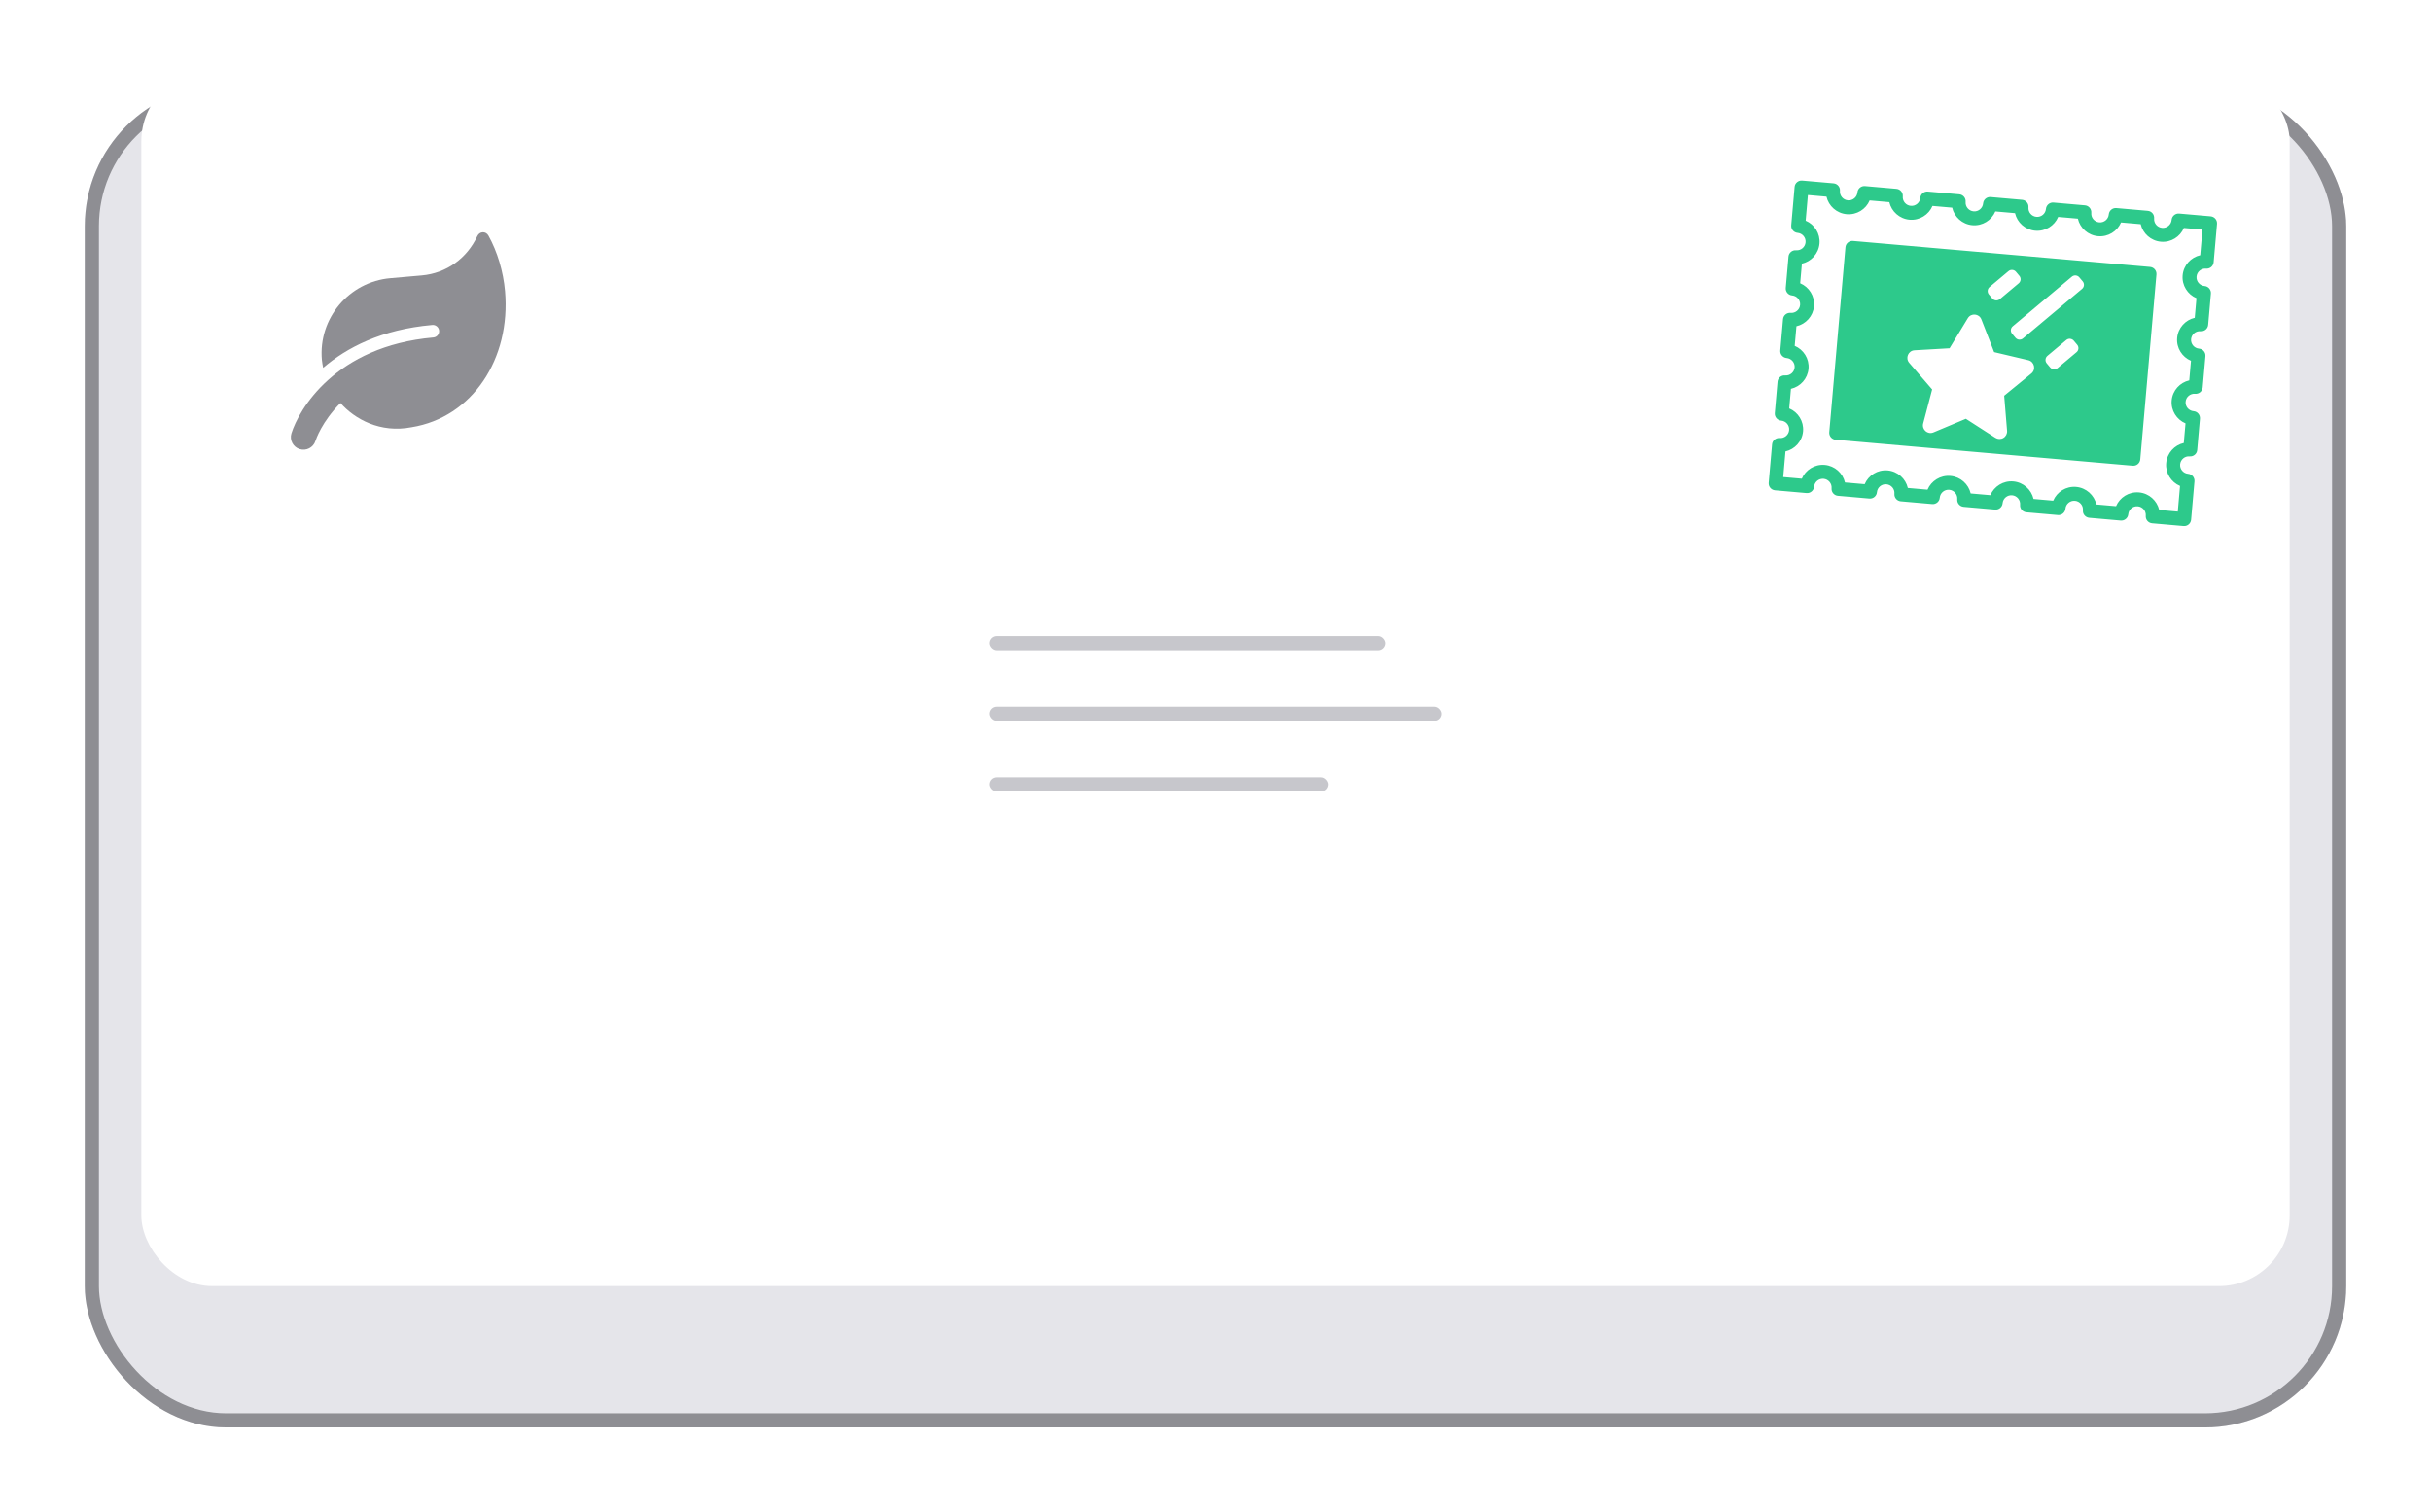
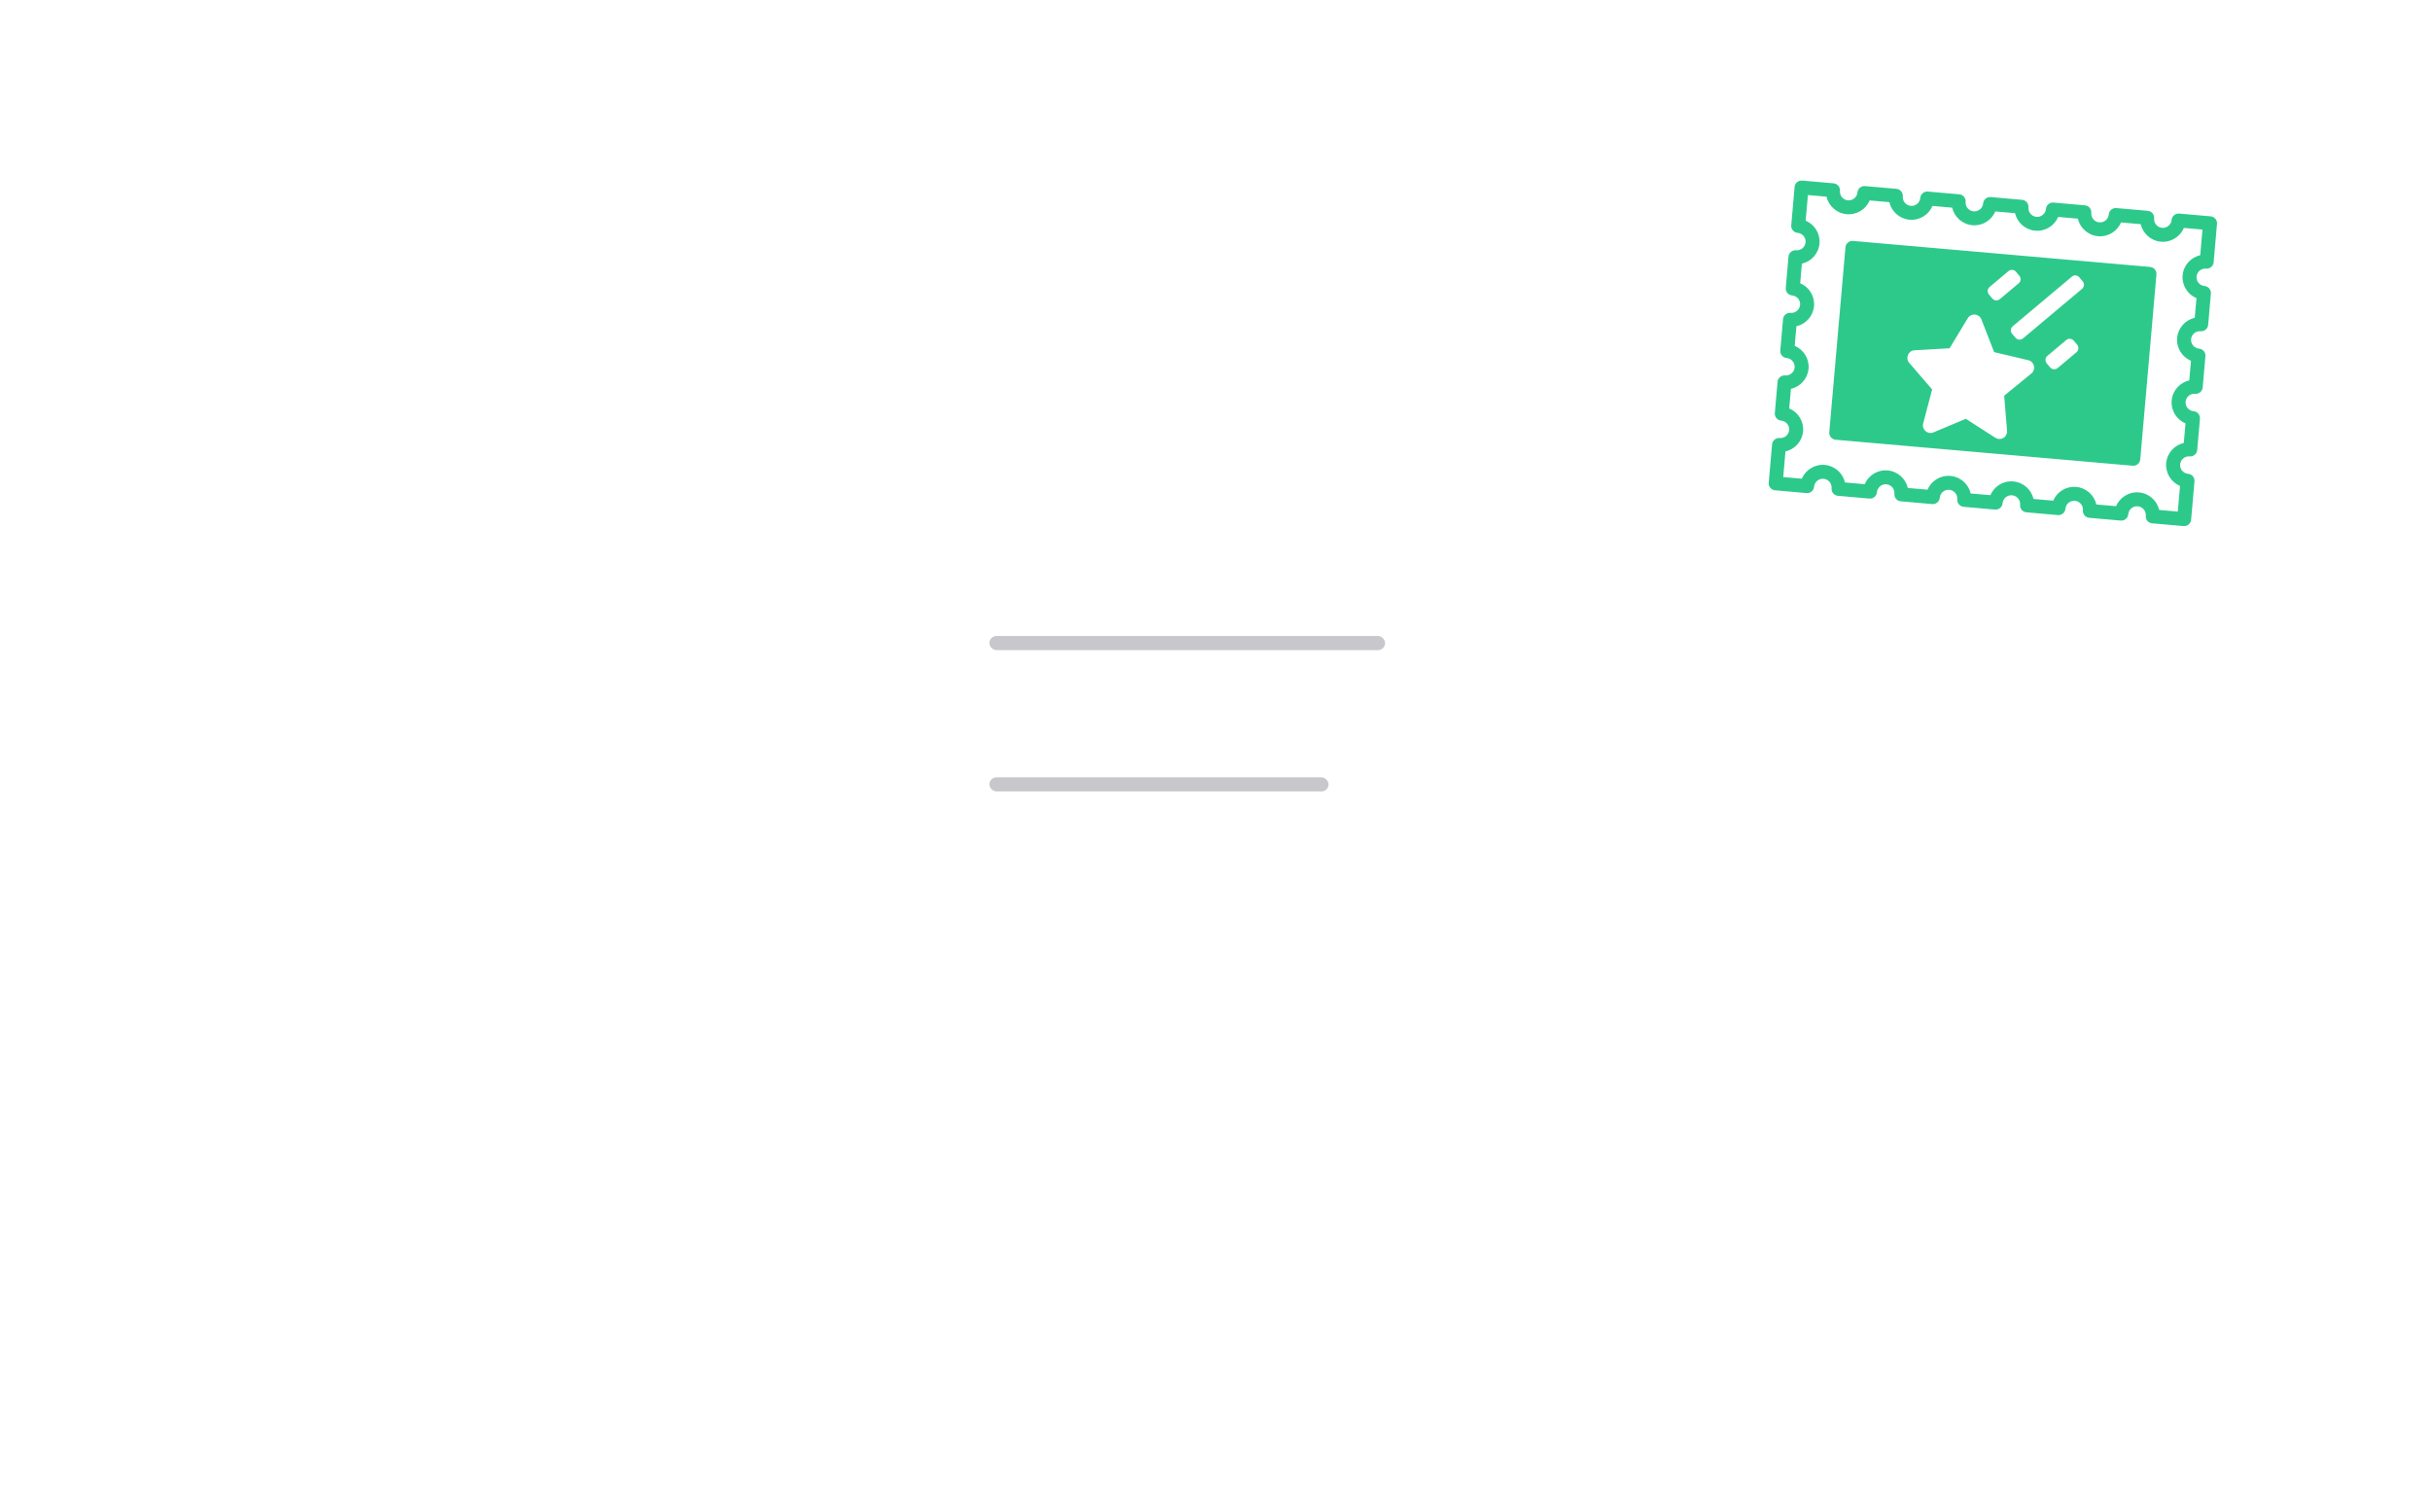
<svg xmlns="http://www.w3.org/2000/svg" viewBox="0 0 172 107" fill="none">
  <filter id="a" color-interpolation-filters="sRGB" filterUnits="userSpaceOnUse" height="107" width="172" x="0" y="0">
    <feFlood flood-opacity="0" result="BackgroundImageFix" />
    <feColorMatrix in="SourceAlpha" type="matrix" values="0 0 0 0 0 0 0 0 0 0 0 0 0 0 0 0 0 0 127 0" />
    <feOffset dy="2" />
    <feGaussianBlur stdDeviation="3" />
    <feColorMatrix type="matrix" values="0 0 0 0 0.145 0 0 0 0 0.145 0 0 0 0 0.149 0 0 0 0.08 0" />
    <feBlend in2="BackgroundImageFix" mode="normal" result="effect1_dropShadow" />
    <feBlend in="SourceGraphic" in2="effect1_dropShadow" mode="normal" result="shape" />
  </filter>
  <g filter="url(#a)">
-     <rect fill="#e5e5ea" height="95" rx="10" width="160" x="6" y="4" />
-     <rect height="94" rx="9.5" stroke="#8e8e93" width="159" x="6.5" y="4.5" />
-   </g>
-   <rect fill="#fff" height="86" rx="5" width="152" x="10" y="5" />
-   <path d="m34.558 16.67c-.185-.332-.629-.307-.786.035-.727 1.567-2.182 2.631-3.936 2.784l-2.214.194c-2.933.257-5.105 2.845-4.848 5.778.017.194.055.377.091.564 1.655-1.419 4.109-2.716 7.723-3.032.243-.021.46.161.481.404.021.244-.161.46-.404.481-6.957.609-9.534 5.131-10.046 6.79-.143.467.118.963.585 1.109.47.148.966-.115 1.115-.58.033-.103.462-1.376 1.77-2.681 1.003 1.136 2.809 2.147 5.027 1.713 4.317-.696 7.034-4.859 6.616-9.63-.121-1.389-.546-2.802-1.175-3.929z" fill="#8e8e93" />
+     </g>
  <g fill="#c7c7cc">
-     <rect height="1" rx=".5" width="32" x="70" y="50" />
    <rect height="1" rx=".5" width="28" x="70" y="45" />
    <rect height="1" rx=".5" width="24" x="70" y="55" />
  </g>
  <path clip-rule="evenodd" d="m152.268 37.028 2.224.195c.272.024.511-.176.535-.447l.238-2.718c.023-.271-.178-.51-.45-.534-.341-.03-.595-.331-.565-.67s.332-.592.673-.562c.272.024.512-.177.535-.448l.194-2.215c.024-.271-.177-.51-.449-.534-.341-.03-.595-.33-.565-.67.029-.34.331-.592.672-.562.272.024.512-.177.536-.448l.194-2.214c.023-.271-.178-.51-.45-.534-.341-.03-.595-.331-.565-.67.03-.34.332-.592.673-.562.272.024.512-.177.535-.448l.194-2.215c.024-.271-.178-.51-.449-.534-.341-.03-.595-.331-.566-.67.03-.34.332-.592.673-.562.272.024.512-.177.536-.448l.238-2.718c.023-.271-.178-.51-.453-.534l-2.223-.195c-.272-.024-.512.177-.535.448-.03.34-.332.592-.673.562-.341-.03-.595-.331-.565-.67.024-.271-.177-.51-.449-.534l-2.224-.195c-.271-.024-.511.177-.535.448-.03.34-.331.592-.673.562-.341-.03-.594-.331-.564-.67.023-.271-.178-.51-.45-.534l-2.223-.195c-.272-.024-.512.177-.536.448-.029.34-.331.592-.672.562s-.595-.331-.565-.67c.024-.271-.178-.51-.45-.534l-2.223-.195c-.272-.024-.512.177-.535.448-.03.34-.332.592-.673.562-.341-.03-.595-.331-.565-.67.024-.271-.177-.51-.449-.534l-2.224-.195c-.272-.024-.511.177-.535.448-.03.34-.331.592-.673.562-.341-.03-.595-.331-.565-.67.024-.271-.177-.51-.449-.534l-2.224-.195c-.272-.024-.511.177-.535.448-.03.34-.332.592-.673.562-.341-.03-.595-.331-.565-.67.024-.271-.178-.51-.45-.534l-2.223-.195c-.272-.024-.512.176-.535.447l-.238 2.718c-.024.271.177.51.449.534.342.03.595.331.565.67-.029.34-.331.592-.672.562-.272-.024-.512.177-.536.448l-.194 2.215c-.023.271.178.51.45.534.341.03.595.331.565.67-.03.34-.331.592-.673.562-.272-.024-.512.177-.535.448l-.194 2.214c-.024.271.178.51.45.534.341.03.594.331.565.67-.03.34-.332.592-.673.562-.272-.024-.512.177-.536.448l-.193 2.215c-.024.271.177.51.449.534.341.03.595.33.565.67s-.331.592-.673.562c-.272-.024-.511.177-.535.448l-.238 2.718c-.024.271.178.51.45.534l2.225.195c.272.024.512-.177.536-.448.03-.34.332-.592.673-.562s.595.331.565.67c-.024.271.178.51.45.534l2.223.195c.272.024.512-.177.535-.448.03-.34.332-.592.673-.562.341.03.595.331.565.67-.024.271.178.51.45.534l2.223.195c.272.024.512-.177.535-.448.03-.34.332-.592.673-.562.341.03.595.331.565.67-.024.271.177.51.449.534l2.224.195c.271.024.511-.177.535-.448.03-.34.332-.592.673-.562s.594.331.565.67c-.024.271.177.51.449.534l2.223.195c.272.024.512-.177.536-.448.029-.34.331-.592.672-.562.342.03.595.331.565.67-.024.271.178.51.45.534l2.223.195c.272.024.512-.177.535-.448.03-.34.332-.592.673-.562.341.03.595.331.565.67-.024.271.177.51.449.534zm1.817-.83-1.316-.115c-.152-.66-.716-1.178-1.429-1.241-.713-.062-1.359.35-1.624.974l-1.392-.122c-.152-.66-.718-1.178-1.43-1.241-.713-.062-1.359.35-1.624.974l-1.392-.122c-.153-.66-.718-1.178-1.43-1.241-.713-.062-1.36.35-1.624.974l-1.393-.122c-.152-.66-.717-1.178-1.43-1.241-.713-.062-1.359.35-1.624.974l-1.392-.122c-.152-.66-.718-1.178-1.43-1.241-.713-.062-1.36.35-1.624.974l-1.393-.122c-.152-.66-.717-1.178-1.43-1.241-.712-.062-1.359.35-1.623.974l-1.316-.115.159-1.814c.663-.151 1.183-.713 1.245-1.423.062-.71-.353-1.354-.979-1.618l.121-1.387c.663-.151 1.183-.714 1.245-1.424.062-.71-.352-1.354-.979-1.618l.122-1.387c.663-.151 1.183-.714 1.245-1.424.062-.71-.353-1.354-.979-1.618l.121-1.387c.663-.151 1.183-.713 1.245-1.423.062-.71-.353-1.354-.979-1.618l.159-1.814 1.314.115c.153.66.718 1.178 1.43 1.241.713.062 1.36-.35 1.624-.974l1.393.122c.152.66.717 1.178 1.43 1.241.712.062 1.359-.35 1.623-.974l1.393.122c.152.66.717 1.178 1.43 1.241.713.062 1.359-.35 1.624-.974l1.392.122c.153.66.718 1.178 1.431 1.241.712.062 1.359-.35 1.623-.974l1.393.122c.152.66.717 1.178 1.43 1.241s1.359-.35 1.624-.974l1.392.122c.152.66.717 1.178 1.43 1.241s1.359-.35 1.624-.974l1.315.115-.158 1.814c-.663.151-1.183.713-1.245 1.423-.062.71.353 1.354.979 1.618l-.122 1.387c-.662.151-1.182.714-1.245 1.424-.062.71.353 1.354.979 1.618l-.121 1.387c-.663.151-1.183.714-1.245 1.424s.353 1.354.979 1.618l-.122 1.387c-.662.151-1.182.713-1.244 1.423-.063.71.352 1.354.978 1.618zm-1.511-16.777c.024-.271-.177-.51-.45-.534l-21.018-1.839c-.272-.024-.512.176-.535.448l-1.145 13.084c-.024.271.177.51.449.534l21.019 1.839c.272.024.512-.176.535-.448zm-9.972 4.48-.241-.287c-.064-.076-.095-.175-.087-.274.009-.099.057-.191.133-.255l4.182-3.509c.076-.064.174-.095.273-.086.099.009.191.056.255.133l.241.287c.032.038.055.081.07.128.015.047.02.096.016.145-.004.049-.018.097-.041.14-.023.044-.054.083-.091.114l-4.182 3.509c-.038.032-.081.056-.128.07s-.097.02-.146.016-.097-.018-.14-.041c-.044-.023-.083-.054-.114-.092zm-1.525-2.687c-.044-.023-.083-.054-.115-.092l-.241-.287c-.063-.076-.095-.175-.086-.274s.057-.191.133-.255l1.338-1.123c.076-.064.174-.095.273-.086.099.009.191.056.255.133l.241.287c.032.038.055.081.07.128.015.047.02.096.016.145-.004.049-.018.097-.041.14-.022.044-.054.083-.091.114l-1.338 1.123c-.038.032-.082.056-.129.07-.046.015-.096.02-.145.016s-.097-.018-.14-.041zm5.393 2.759c.099.009.191.056.255.133l.241.287c.031.038.055.081.07.128.015.047.02.096.016.145-.004.049-.018.097-.041.14-.023.044-.054.083-.092.114l-1.337 1.123c-.038.032-.082.056-.129.07-.047.015-.096.02-.145.016s-.097-.018-.141-.041c-.043-.023-.082-.054-.114-.092l-.241-.287c-.064-.076-.095-.175-.086-.274s.056-.191.132-.255l1.338-1.123c.077-.064.175-.095.274-.086zm-5.38.941 2.415.571c.434.102.564.659.219.942l-1.923 1.573.204 2.479c.008.1-.012.2-.057.29-.046.089-.116.164-.202.216-.086.052-.185.078-.285.077-.101-.002-.198-.031-.283-.085l-2.089-1.345-2.291.962c-.406.174-.841-.198-.728-.633l.634-2.405-1.621-1.883c-.293-.338-.068-.865.376-.889l2.479-.143 1.289-2.127c.234-.384.801-.33.962.084z" fill="#2dc98b" fill-rule="evenodd" />
</svg>